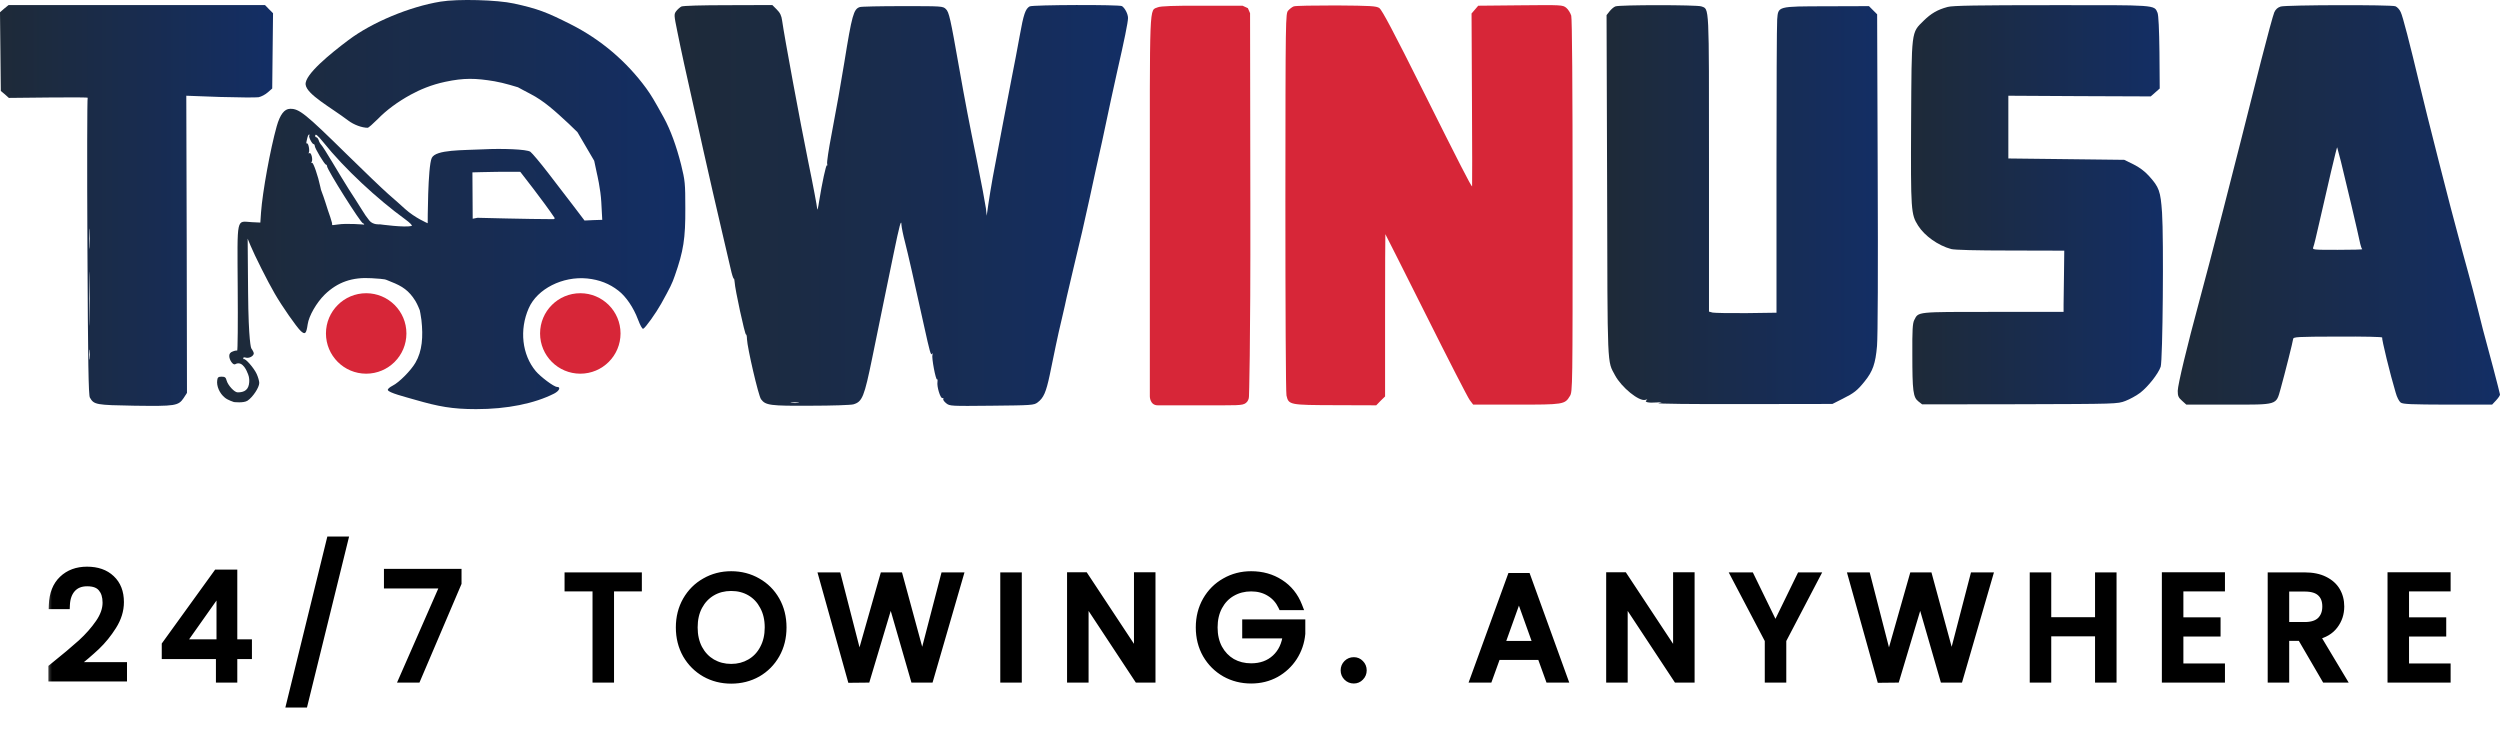
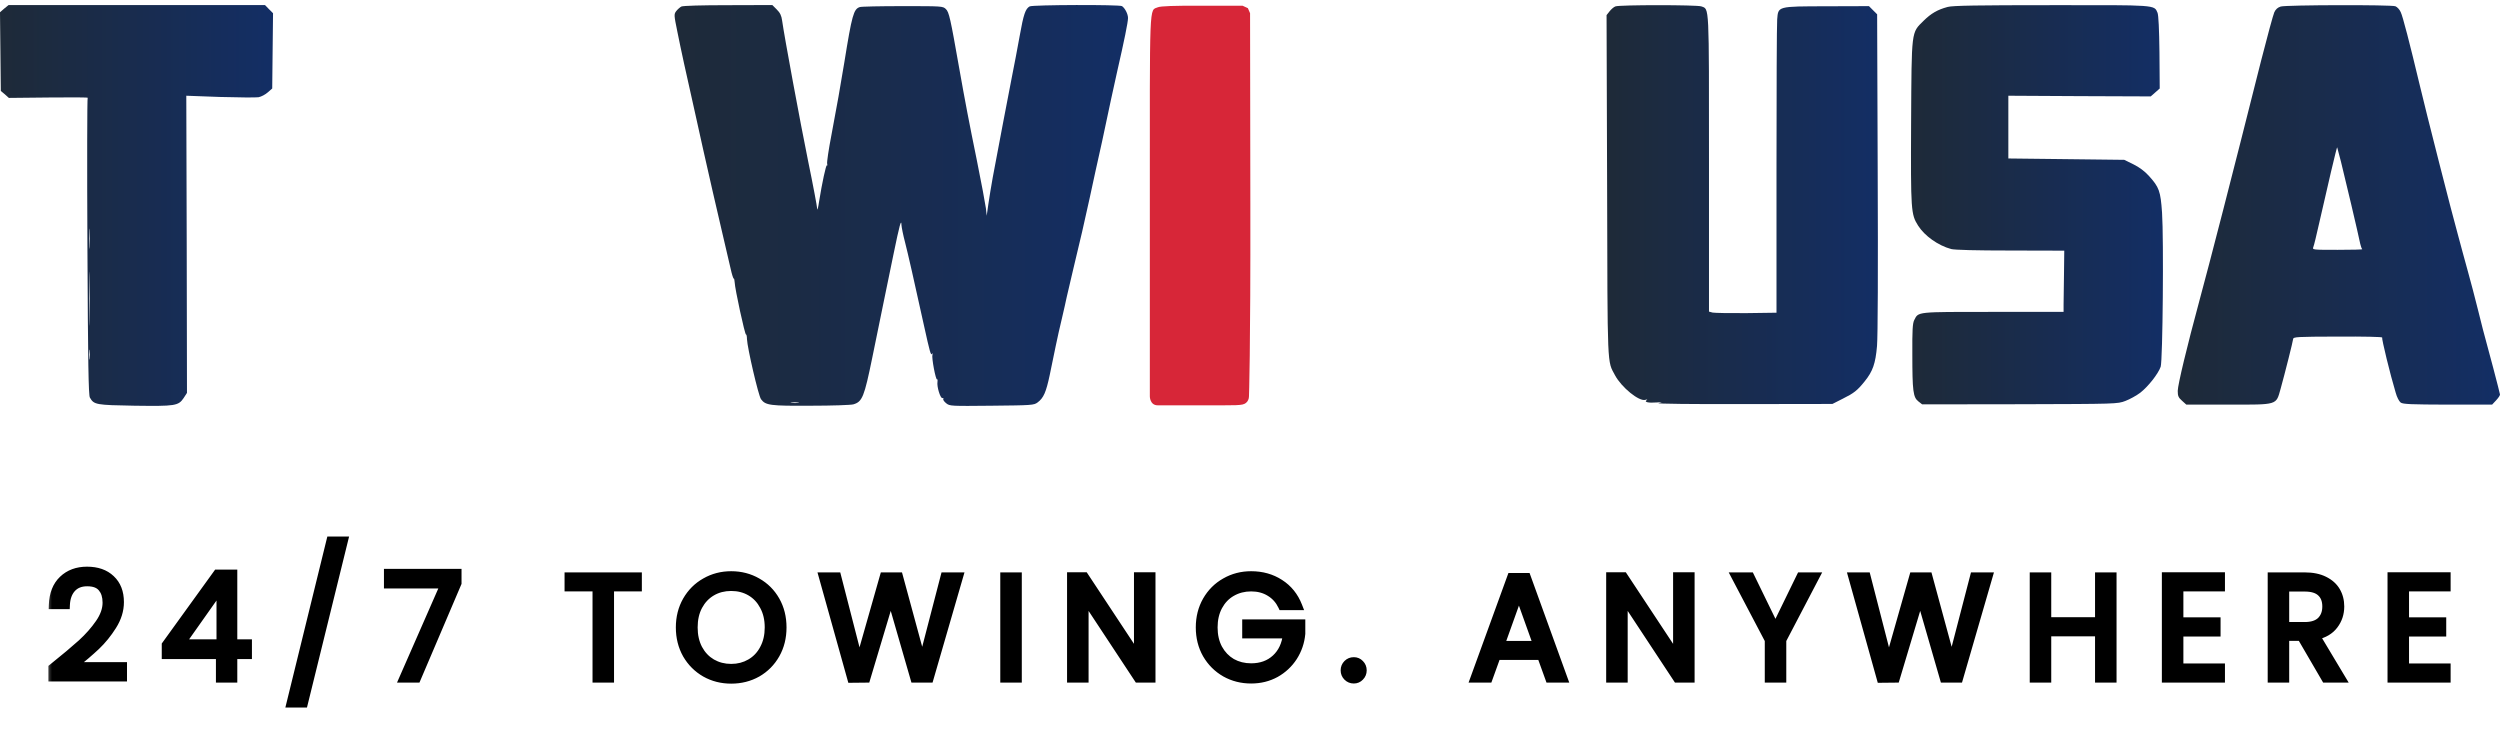
<svg xmlns="http://www.w3.org/2000/svg" width="181" height="54" viewBox="0 0 181 54" fill="none">
  <mask id="path-1-outside-1_2_109" maskUnits="userSpaceOnUse" x="3.259" y="38.126" width="175" height="14" fill="black">
    <rect fill="white" x="3.259" y="38.126" width="175" height="14" />
    <path d="M3.799 48.352C4.697 47.631 5.4 47.041 5.909 46.582C6.418 46.115 6.846 45.631 7.192 45.13C7.545 44.621 7.722 44.122 7.722 43.635C7.722 43.175 7.609 42.815 7.383 42.553C7.164 42.285 6.807 42.151 6.312 42.151C5.831 42.151 5.457 42.303 5.188 42.606C4.927 42.903 4.785 43.303 4.764 43.804H3.831C3.86 43.013 4.1 42.401 4.552 41.97C5.004 41.539 5.588 41.324 6.301 41.324C7.029 41.324 7.605 41.525 8.029 41.928C8.46 42.331 8.676 42.886 8.676 43.592C8.676 44.179 8.499 44.751 8.146 45.31C7.8 45.861 7.404 46.349 6.959 46.773C6.513 47.19 5.944 47.677 5.252 48.236H8.899V49.041H3.799V48.352ZM12.007 47.419V46.688L15.728 41.536H16.883V46.582H17.943V47.419H16.883V49.126H15.929V47.419H12.007ZM15.972 42.543L13.12 46.582H15.972V42.543ZM24.897 39.14L21.992 50.928H21.038L23.932 39.14H24.897ZM33.119 42.214L30.172 49.126H29.197L32.186 42.31H28.094V41.483H33.119V42.214ZM46.174 41.737V42.522H44.16V49.126H43.195V42.522H41.17V41.737H46.174ZM52.938 49.2C52.252 49.2 51.627 49.041 51.062 48.723C50.496 48.398 50.047 47.949 49.715 47.377C49.39 46.797 49.227 46.147 49.227 45.426C49.227 44.705 49.39 44.059 49.715 43.486C50.047 42.907 50.496 42.458 51.062 42.14C51.627 41.815 52.252 41.652 52.938 41.652C53.63 41.652 54.26 41.815 54.825 42.14C55.39 42.458 55.836 42.903 56.161 43.476C56.486 44.048 56.648 44.698 56.648 45.426C56.648 46.154 56.486 46.804 56.161 47.377C55.836 47.949 55.39 48.398 54.825 48.723C54.26 49.041 53.63 49.2 52.938 49.2ZM52.938 48.363C53.454 48.363 53.917 48.243 54.327 48.002C54.744 47.762 55.069 47.419 55.302 46.974C55.542 46.529 55.662 46.013 55.662 45.426C55.662 44.833 55.542 44.317 55.302 43.879C55.069 43.433 54.747 43.09 54.337 42.85C53.927 42.61 53.461 42.49 52.938 42.49C52.415 42.49 51.949 42.61 51.538 42.85C51.129 43.09 50.803 43.433 50.563 43.879C50.33 44.317 50.213 44.833 50.213 45.426C50.213 46.013 50.33 46.529 50.563 46.974C50.803 47.419 51.129 47.762 51.538 48.002C51.956 48.243 52.422 48.363 52.938 48.363ZM69.435 41.737L67.293 49.126H66.212L64.495 43.179L62.714 49.126L61.643 49.137L59.576 41.737H60.604L62.215 48.002L63.996 41.737H65.078L66.774 47.981L68.396 41.737H69.435ZM73.681 41.737V49.126H72.717V41.737H73.681ZM83.361 49.126H82.397L78.516 43.242V49.126H77.552V41.727H78.516L82.397 47.599V41.727H83.361V49.126ZM92.829 43.879C92.624 43.447 92.328 43.115 91.939 42.882C91.55 42.642 91.098 42.522 90.582 42.522C90.066 42.522 89.6 42.642 89.183 42.882C88.773 43.115 88.448 43.455 88.207 43.9C87.974 44.338 87.857 44.847 87.857 45.426C87.857 46.006 87.974 46.515 88.207 46.953C88.448 47.391 88.773 47.73 89.183 47.971C89.6 48.204 90.066 48.32 90.582 48.32C91.303 48.32 91.896 48.105 92.363 47.674C92.829 47.243 93.101 46.66 93.179 45.925H90.232V45.14H94.207V45.882C94.151 46.49 93.96 47.048 93.635 47.557C93.31 48.059 92.882 48.458 92.352 48.755C91.822 49.045 91.232 49.19 90.582 49.19C89.896 49.19 89.271 49.031 88.706 48.713C88.14 48.388 87.691 47.939 87.359 47.366C87.034 46.794 86.871 46.147 86.871 45.426C86.871 44.705 87.034 44.059 87.359 43.486C87.691 42.907 88.14 42.458 88.706 42.14C89.271 41.815 89.896 41.652 90.582 41.652C91.366 41.652 92.059 41.847 92.66 42.235C93.267 42.624 93.709 43.172 93.985 43.879H92.829ZM98.017 49.19C97.833 49.19 97.677 49.126 97.55 48.999C97.423 48.872 97.359 48.716 97.359 48.532C97.359 48.349 97.423 48.193 97.55 48.066C97.677 47.939 97.833 47.875 98.017 47.875C98.193 47.875 98.342 47.939 98.462 48.066C98.589 48.193 98.653 48.349 98.653 48.532C98.653 48.716 98.589 48.872 98.462 48.999C98.342 49.126 98.193 49.19 98.017 49.19ZM111.582 47.483H108.359L107.765 49.126H106.747L109.419 41.779H110.532L113.193 49.126H112.175L111.582 47.483ZM111.306 46.698L109.97 42.967L108.634 46.698H111.306ZM122.393 49.126H121.428L117.548 43.242V49.126H116.583V41.727H117.548L121.428 47.599V41.727H122.393V49.126ZM131.437 41.737L129.03 46.338V49.126H128.066V46.338L125.649 41.737H126.719L128.543 45.479L130.366 41.737H131.437ZM143.967 41.737L141.826 49.126H140.745L139.027 43.179L137.246 49.126L136.176 49.137L134.108 41.737H135.137L136.748 48.002L138.529 41.737H139.61L141.306 47.981L142.928 41.737H143.967ZM152.942 41.737V49.126H151.977V45.776H148.214V49.126H147.249V41.737H148.214V44.981H151.977V41.737H152.942ZM157.78 42.522V44.992H160.473V45.787H157.78V48.331H160.791V49.126H156.816V41.727H160.791V42.522H157.78ZM168.368 49.126L166.608 46.105H165.442V49.126H164.477V41.737H166.862C167.421 41.737 167.891 41.833 168.272 42.023C168.661 42.214 168.951 42.472 169.141 42.797C169.332 43.122 169.428 43.493 169.428 43.91C169.428 44.419 169.279 44.868 168.982 45.257C168.693 45.645 168.255 45.903 167.668 46.031L169.523 49.126H168.368ZM165.442 45.331H166.862C167.385 45.331 167.777 45.204 168.039 44.949C168.3 44.688 168.431 44.341 168.431 43.91C168.431 43.472 168.3 43.133 168.039 42.893C167.785 42.652 167.392 42.532 166.862 42.532H165.442V45.331ZM174.118 42.522V44.992H176.81V45.787H174.118V48.331H177.128V49.126H173.153V41.727H177.128V42.522H174.118Z" />
  </mask>
  <path d="M3.799 48.352C4.697 47.631 5.4 47.041 5.909 46.582C6.418 46.115 6.846 45.631 7.192 45.13C7.545 44.621 7.722 44.122 7.722 43.635C7.722 43.175 7.609 42.815 7.383 42.553C7.164 42.285 6.807 42.151 6.312 42.151C5.831 42.151 5.457 42.303 5.188 42.606C4.927 42.903 4.785 43.303 4.764 43.804H3.831C3.86 43.013 4.1 42.401 4.552 41.97C5.004 41.539 5.588 41.324 6.301 41.324C7.029 41.324 7.605 41.525 8.029 41.928C8.46 42.331 8.676 42.886 8.676 43.592C8.676 44.179 8.499 44.751 8.146 45.31C7.8 45.861 7.404 46.349 6.959 46.773C6.513 47.19 5.944 47.677 5.252 48.236H8.899V49.041H3.799V48.352ZM12.007 47.419V46.688L15.728 41.536H16.883V46.582H17.943V47.419H16.883V49.126H15.929V47.419H12.007ZM15.972 42.543L13.12 46.582H15.972V42.543ZM24.897 39.14L21.992 50.928H21.038L23.932 39.14H24.897ZM33.119 42.214L30.172 49.126H29.197L32.186 42.31H28.094V41.483H33.119V42.214ZM46.174 41.737V42.522H44.16V49.126H43.195V42.522H41.17V41.737H46.174ZM52.938 49.2C52.252 49.2 51.627 49.041 51.062 48.723C50.496 48.398 50.047 47.949 49.715 47.377C49.39 46.797 49.227 46.147 49.227 45.426C49.227 44.705 49.39 44.059 49.715 43.486C50.047 42.907 50.496 42.458 51.062 42.14C51.627 41.815 52.252 41.652 52.938 41.652C53.63 41.652 54.26 41.815 54.825 42.14C55.39 42.458 55.836 42.903 56.161 43.476C56.486 44.048 56.648 44.698 56.648 45.426C56.648 46.154 56.486 46.804 56.161 47.377C55.836 47.949 55.39 48.398 54.825 48.723C54.26 49.041 53.63 49.2 52.938 49.2ZM52.938 48.363C53.454 48.363 53.917 48.243 54.327 48.002C54.744 47.762 55.069 47.419 55.302 46.974C55.542 46.529 55.662 46.013 55.662 45.426C55.662 44.833 55.542 44.317 55.302 43.879C55.069 43.433 54.747 43.09 54.337 42.85C53.927 42.61 53.461 42.49 52.938 42.49C52.415 42.49 51.949 42.61 51.538 42.85C51.129 43.09 50.803 43.433 50.563 43.879C50.33 44.317 50.213 44.833 50.213 45.426C50.213 46.013 50.33 46.529 50.563 46.974C50.803 47.419 51.129 47.762 51.538 48.002C51.956 48.243 52.422 48.363 52.938 48.363ZM69.435 41.737L67.293 49.126H66.212L64.495 43.179L62.714 49.126L61.643 49.137L59.576 41.737H60.604L62.215 48.002L63.996 41.737H65.078L66.774 47.981L68.396 41.737H69.435ZM73.681 41.737V49.126H72.717V41.737H73.681ZM83.361 49.126H82.397L78.516 43.242V49.126H77.552V41.727H78.516L82.397 47.599V41.727H83.361V49.126ZM92.829 43.879C92.624 43.447 92.328 43.115 91.939 42.882C91.55 42.642 91.098 42.522 90.582 42.522C90.066 42.522 89.6 42.642 89.183 42.882C88.773 43.115 88.448 43.455 88.207 43.9C87.974 44.338 87.857 44.847 87.857 45.426C87.857 46.006 87.974 46.515 88.207 46.953C88.448 47.391 88.773 47.73 89.183 47.971C89.6 48.204 90.066 48.32 90.582 48.32C91.303 48.32 91.896 48.105 92.363 47.674C92.829 47.243 93.101 46.66 93.179 45.925H90.232V45.14H94.207V45.882C94.151 46.49 93.96 47.048 93.635 47.557C93.31 48.059 92.882 48.458 92.352 48.755C91.822 49.045 91.232 49.19 90.582 49.19C89.896 49.19 89.271 49.031 88.706 48.713C88.14 48.388 87.691 47.939 87.359 47.366C87.034 46.794 86.871 46.147 86.871 45.426C86.871 44.705 87.034 44.059 87.359 43.486C87.691 42.907 88.14 42.458 88.706 42.14C89.271 41.815 89.896 41.652 90.582 41.652C91.366 41.652 92.059 41.847 92.66 42.235C93.267 42.624 93.709 43.172 93.985 43.879H92.829ZM98.017 49.19C97.833 49.19 97.677 49.126 97.55 48.999C97.423 48.872 97.359 48.716 97.359 48.532C97.359 48.349 97.423 48.193 97.55 48.066C97.677 47.939 97.833 47.875 98.017 47.875C98.193 47.875 98.342 47.939 98.462 48.066C98.589 48.193 98.653 48.349 98.653 48.532C98.653 48.716 98.589 48.872 98.462 48.999C98.342 49.126 98.193 49.19 98.017 49.19ZM111.582 47.483H108.359L107.765 49.126H106.747L109.419 41.779H110.532L113.193 49.126H112.175L111.582 47.483ZM111.306 46.698L109.97 42.967L108.634 46.698H111.306ZM122.393 49.126H121.428L117.548 43.242V49.126H116.583V41.727H117.548L121.428 47.599V41.727H122.393V49.126ZM131.437 41.737L129.03 46.338V49.126H128.066V46.338L125.649 41.737H126.719L128.543 45.479L130.366 41.737H131.437ZM143.967 41.737L141.826 49.126H140.745L139.027 43.179L137.246 49.126L136.176 49.137L134.108 41.737H135.137L136.748 48.002L138.529 41.737H139.61L141.306 47.981L142.928 41.737H143.967ZM152.942 41.737V49.126H151.977V45.776H148.214V49.126H147.249V41.737H148.214V44.981H151.977V41.737H152.942ZM157.78 42.522V44.992H160.473V45.787H157.78V48.331H160.791V49.126H156.816V41.727H160.791V42.522H157.78ZM168.368 49.126L166.608 46.105H165.442V49.126H164.477V41.737H166.862C167.421 41.737 167.891 41.833 168.272 42.023C168.661 42.214 168.951 42.472 169.141 42.797C169.332 43.122 169.428 43.493 169.428 43.91C169.428 44.419 169.279 44.868 168.982 45.257C168.693 45.645 168.255 45.903 167.668 46.031L169.523 49.126H168.368ZM165.442 45.331H166.862C167.385 45.331 167.777 45.204 168.039 44.949C168.3 44.688 168.431 44.341 168.431 43.91C168.431 43.472 168.3 43.133 168.039 42.893C167.785 42.652 167.392 42.532 166.862 42.532H165.442V45.331ZM174.118 42.522V44.992H176.81V45.787H174.118V48.331H177.128V49.126H173.153V41.727H177.128V42.522H174.118Z" fill="black" />
  <path d="M3.799 48.352L3.614 48.121L3.503 48.21V48.352H3.799ZM5.909 46.582L6.108 46.802L6.109 46.8L5.909 46.582ZM7.192 45.13L6.949 44.961L6.948 44.961L7.192 45.13ZM7.383 42.553L7.153 42.741L7.159 42.747L7.383 42.553ZM5.188 42.606L4.966 42.41L4.966 42.411L5.188 42.606ZM4.764 43.804V44.1H5.048L5.06 43.817L4.764 43.804ZM3.831 43.804L3.535 43.794L3.524 44.1H3.831V43.804ZM4.552 41.97L4.756 42.185L4.756 42.185L4.552 41.97ZM8.029 41.928L7.825 42.143L7.827 42.144L8.029 41.928ZM8.146 45.31L7.896 45.151L7.895 45.152L8.146 45.31ZM6.959 46.773L7.161 46.989L7.163 46.987L6.959 46.773ZM5.252 48.236L5.066 48.005L4.412 48.532H5.252V48.236ZM8.899 48.236H9.195V47.939H8.899V48.236ZM8.899 49.041V49.337H9.195V49.041H8.899ZM3.799 49.041H3.503V49.337H3.799V49.041ZM3.799 48.352L3.985 48.583C4.884 47.861 5.593 47.267 6.108 46.802L5.909 46.582L5.711 46.362C5.208 46.816 4.51 47.402 3.614 48.121L3.799 48.352ZM5.909 46.582L6.109 46.8C6.632 46.321 7.075 45.82 7.436 45.298L7.192 45.13L6.948 44.961C6.616 45.443 6.204 45.91 5.709 46.364L5.909 46.582ZM7.192 45.13L7.435 45.298C7.814 44.753 8.018 44.197 8.018 43.635H7.722H7.426C7.426 44.047 7.277 44.488 6.949 44.961L7.192 45.13ZM7.722 43.635H8.018C8.018 43.128 7.893 42.691 7.607 42.36L7.383 42.553L7.159 42.747C7.325 42.939 7.426 43.223 7.426 43.635H7.722ZM7.383 42.553L7.612 42.366C7.316 42.003 6.856 41.854 6.312 41.854V42.151V42.447C6.757 42.447 7.011 42.567 7.153 42.741L7.383 42.553ZM6.312 42.151V41.854C5.764 41.854 5.301 42.031 4.966 42.41L5.188 42.606L5.41 42.803C5.612 42.574 5.899 42.447 6.312 42.447V42.151ZM5.188 42.606L4.966 42.411C4.649 42.771 4.491 43.241 4.468 43.792L4.764 43.804L5.06 43.817C5.079 43.364 5.205 43.036 5.41 42.802L5.188 42.606ZM4.764 43.804V43.508H3.831V43.804V44.1H4.764V43.804ZM3.831 43.804L4.127 43.815C4.154 43.079 4.374 42.549 4.756 42.185L4.552 41.97L4.348 41.756C3.825 42.254 3.565 42.947 3.535 43.794L3.831 43.804ZM4.552 41.97L4.756 42.185C5.146 41.814 5.652 41.62 6.301 41.62V41.324V41.027C5.523 41.027 4.863 41.265 4.348 41.756L4.552 41.97ZM6.301 41.324V41.62C6.973 41.62 7.469 41.804 7.825 42.143L8.029 41.928L8.233 41.713C7.742 41.246 7.086 41.027 6.301 41.027V41.324ZM8.029 41.928L7.827 42.144C8.186 42.48 8.38 42.95 8.38 43.592H8.676H8.972C8.972 42.821 8.734 42.181 8.232 41.712L8.029 41.928ZM8.676 43.592H8.38C8.38 44.116 8.223 44.634 7.896 45.151L8.146 45.31L8.396 45.468C8.776 44.868 8.972 44.242 8.972 43.592H8.676ZM8.146 45.31L7.895 45.152C7.561 45.684 7.181 46.152 6.754 46.558L6.959 46.773L7.163 46.987C7.627 46.545 8.038 46.038 8.397 45.467L8.146 45.31ZM6.959 46.773L6.756 46.556C6.318 46.967 5.755 47.449 5.066 48.005L5.252 48.236L5.438 48.466C6.134 47.905 6.709 47.413 7.161 46.989L6.959 46.773ZM5.252 48.236V48.532H8.899V48.236V47.939H5.252V48.236ZM8.899 48.236H8.602V49.041H8.899H9.195V48.236H8.899ZM8.899 49.041V48.745H3.799V49.041V49.337H8.899V49.041ZM3.799 49.041H4.096V48.352H3.799H3.503V49.041H3.799ZM12.007 47.419H11.711V47.715H12.007V47.419ZM12.007 46.688L11.767 46.514L11.711 46.592V46.688H12.007ZM15.728 41.536V41.239H15.576L15.488 41.362L15.728 41.536ZM16.883 41.536H17.18V41.239H16.883V41.536ZM16.883 46.582H16.587V46.878H16.883V46.582ZM17.943 46.582H18.24V46.286H17.943V46.582ZM17.943 47.419V47.715H18.24V47.419H17.943ZM16.883 47.419V47.123H16.587V47.419H16.883ZM16.883 49.126V49.422H17.18V49.126H16.883ZM15.929 49.126H15.633V49.422H15.929V49.126ZM15.929 47.419H16.225V47.123H15.929V47.419ZM15.972 42.543H16.268V41.61L15.73 42.372L15.972 42.543ZM13.12 46.582L12.878 46.411L12.548 46.878H13.12V46.582ZM15.972 46.582V46.878H16.268V46.582H15.972ZM12.007 47.419H12.303V46.688H12.007H11.711V47.419H12.007ZM12.007 46.688L12.247 46.861L15.968 41.709L15.728 41.536L15.488 41.362L11.767 46.514L12.007 46.688ZM15.728 41.536V41.832H16.883V41.536V41.239H15.728V41.536ZM16.883 41.536H16.587V46.582H16.883H17.18V41.536H16.883ZM16.883 46.582V46.878H17.943V46.582V46.286H16.883V46.582ZM17.943 46.582H17.647V47.419H17.943H18.24V46.582H17.943ZM17.943 47.419V47.123H16.883V47.419V47.715H17.943V47.419ZM16.883 47.419H16.587V49.126H16.883H17.18V47.419H16.883ZM16.883 49.126V48.83H15.929V49.126V49.422H16.883V49.126ZM15.929 49.126H16.225V47.419H15.929H15.633V49.126H15.929ZM15.929 47.419V47.123H12.007V47.419V47.715H15.929V47.419ZM15.972 42.543L15.73 42.372L12.878 46.411L13.12 46.582L13.362 46.753L16.214 42.714L15.972 42.543ZM13.12 46.582V46.878H15.972V46.582V46.286H13.12V46.582ZM15.972 46.582H16.268V42.543H15.972H15.675V46.582H15.972ZM24.897 39.14L25.184 39.211L25.275 38.844H24.897V39.14ZM21.992 50.928V51.224H22.224L22.28 50.999L21.992 50.928ZM21.038 50.928L20.75 50.858L20.66 51.224H21.038V50.928ZM23.932 39.14V38.844H23.7L23.644 39.069L23.932 39.14ZM24.897 39.14L24.609 39.069L21.704 50.857L21.992 50.928L22.28 50.999L25.184 39.211L24.897 39.14ZM21.992 50.928V50.632H21.038V50.928V51.224H21.992V50.928ZM21.038 50.928L21.326 50.999L24.22 39.21L23.932 39.14L23.644 39.069L20.75 50.858L21.038 50.928ZM23.932 39.14V39.436H24.897V39.14V38.844H23.932V39.14ZM33.119 42.214L33.391 42.33L33.415 42.275V42.214H33.119ZM30.172 49.126V49.422H30.367L30.444 49.242L30.172 49.126ZM29.197 49.126L28.925 49.007L28.743 49.422H29.197V49.126ZM32.186 42.31L32.457 42.428L32.639 42.013H32.186V42.31ZM28.094 42.31H27.798V42.606H28.094V42.31ZM28.094 41.483V41.187H27.798V41.483H28.094ZM33.119 41.483H33.415V41.187H33.119V41.483ZM33.119 42.214L32.846 42.098L29.899 49.01L30.172 49.126L30.444 49.242L33.391 42.33L33.119 42.214ZM30.172 49.126V48.83H29.197V49.126V49.422H30.172V49.126ZM29.197 49.126L29.468 49.245L32.457 42.428L32.186 42.31L31.915 42.191L28.925 49.007L29.197 49.126ZM32.186 42.31V42.013H28.094V42.31V42.606H32.186V42.31ZM28.094 42.31H28.39V41.483H28.094H27.798V42.31H28.094ZM28.094 41.483V41.779H33.119V41.483V41.187H28.094V41.483ZM33.119 41.483H32.823V42.214H33.119H33.415V41.483H33.119ZM46.174 41.737H46.47V41.441H46.174V41.737ZM46.174 42.522V42.818H46.47V42.522H46.174ZM44.16 42.522V42.225H43.864V42.522H44.16ZM44.16 49.126V49.422H44.456V49.126H44.16ZM43.195 49.126H42.899V49.422H43.195V49.126ZM43.195 42.522H43.492V42.225H43.195V42.522ZM41.17 42.522H40.874V42.818H41.17V42.522ZM41.17 41.737V41.441H40.874V41.737H41.17ZM46.174 41.737H45.878V42.522H46.174H46.47V41.737H46.174ZM46.174 42.522V42.225H44.16V42.522V42.818H46.174V42.522ZM44.16 42.522H43.864V49.126H44.16H44.456V42.522H44.16ZM44.16 49.126V48.83H43.195V49.126V49.422H44.16V49.126ZM43.195 49.126H43.492V42.522H43.195H42.899V49.126H43.195ZM43.195 42.522V42.225H41.17V42.522V42.818H43.195V42.522ZM41.17 42.522H41.467V41.737H41.17H40.874V42.522H41.17ZM41.17 41.737V42.033H46.174V41.737V41.441H41.17V41.737ZM51.062 48.723L50.914 48.98L50.916 48.981L51.062 48.723ZM49.715 47.377L49.457 47.522L49.459 47.526L49.715 47.377ZM49.715 43.486L49.458 43.339L49.458 43.34L49.715 43.486ZM51.062 42.14L51.207 42.398L51.209 42.397L51.062 42.14ZM54.825 42.14L54.677 42.397L54.68 42.398L54.825 42.14ZM56.161 43.476L56.418 43.329L56.418 43.329L56.161 43.476ZM54.825 48.723L54.97 48.981L54.973 48.98L54.825 48.723ZM54.327 48.002L54.179 47.746L54.177 47.747L54.327 48.002ZM55.302 46.974L55.041 46.833L55.04 46.837L55.302 46.974ZM55.302 43.879L55.039 44.016L55.042 44.021L55.302 43.879ZM54.337 42.85L54.187 43.106L54.187 43.106L54.337 42.85ZM51.538 42.85L51.688 43.106L51.688 43.106L51.538 42.85ZM50.563 43.879L50.303 43.738L50.302 43.739L50.563 43.879ZM50.563 46.974L50.301 47.111L50.303 47.115L50.563 46.974ZM51.538 48.002L51.389 48.258L51.391 48.259L51.538 48.002ZM52.938 49.2V48.904C52.3 48.904 51.725 48.757 51.207 48.465L51.062 48.723L50.916 48.981C51.529 49.326 52.205 49.496 52.938 49.496V49.2ZM51.062 48.723L51.209 48.467C50.69 48.168 50.278 47.757 49.971 47.228L49.715 47.377L49.459 47.526C49.817 48.142 50.303 48.629 50.914 48.98L51.062 48.723ZM49.715 47.377L49.974 47.232C49.675 46.7 49.524 46.101 49.524 45.426H49.227H48.931C48.931 46.194 49.105 46.894 49.457 47.522L49.715 47.377ZM49.227 45.426H49.524C49.524 44.752 49.675 44.156 49.973 43.633L49.715 43.486L49.458 43.34C49.105 43.961 48.931 44.659 48.931 45.426H49.227ZM49.715 43.486L49.972 43.634C50.279 43.099 50.689 42.689 51.207 42.398L51.062 42.14L50.916 41.882C50.303 42.227 49.816 42.715 49.458 43.339L49.715 43.486ZM51.062 42.14L51.209 42.397C51.727 42.099 52.301 41.949 52.938 41.949V41.652V41.356C52.203 41.356 51.526 41.531 50.914 41.883L51.062 42.14ZM52.938 41.652V41.949C53.582 41.949 54.16 42.099 54.677 42.397L54.825 42.14L54.973 41.883C54.359 41.531 53.679 41.356 52.938 41.356V41.652ZM54.825 42.14L54.68 42.398C55.197 42.689 55.604 43.096 55.903 43.622L56.161 43.476L56.418 43.329C56.067 42.711 55.583 42.227 54.97 41.882L54.825 42.14ZM56.161 43.476L55.903 43.622C56.2 44.145 56.352 44.744 56.352 45.426H56.648H56.944C56.944 44.653 56.771 43.951 56.418 43.329L56.161 43.476ZM56.648 45.426H56.352C56.352 46.108 56.2 46.707 55.903 47.231L56.161 47.377L56.418 47.523C56.771 46.901 56.944 46.2 56.944 45.426H56.648ZM56.161 47.377L55.903 47.231C55.604 47.758 55.196 48.168 54.677 48.467L54.825 48.723L54.973 48.98C55.584 48.628 56.067 48.141 56.418 47.523L56.161 47.377ZM54.825 48.723L54.68 48.465C54.162 48.757 53.583 48.904 52.938 48.904V49.2V49.496C53.678 49.496 54.357 49.326 54.97 48.981L54.825 48.723ZM52.938 48.363V48.659C53.502 48.659 54.017 48.527 54.477 48.258L54.327 48.002L54.177 47.747C53.816 47.958 53.406 48.067 52.938 48.067V48.363ZM54.327 48.002L54.474 48.259C54.943 47.989 55.306 47.604 55.564 47.111L55.302 46.974L55.04 46.837C54.831 47.234 54.545 47.535 54.179 47.746L54.327 48.002ZM55.302 46.974L55.563 47.115C55.83 46.62 55.959 46.054 55.959 45.426H55.662H55.366C55.366 45.972 55.255 46.438 55.041 46.833L55.302 46.974ZM55.662 45.426H55.959C55.959 44.792 55.83 44.225 55.562 43.736L55.302 43.879L55.042 44.021C55.254 44.408 55.366 44.873 55.366 45.426H55.662ZM55.302 43.879L55.564 43.741C55.307 43.25 54.948 42.865 54.487 42.595L54.337 42.85L54.187 43.106C54.547 43.316 54.831 43.617 55.04 44.016L55.302 43.879ZM54.337 42.85L54.487 42.595C54.027 42.325 53.508 42.194 52.938 42.194V42.49V42.786C53.414 42.786 53.827 42.895 54.187 43.106L54.337 42.85ZM52.938 42.49V42.194C52.368 42.194 51.849 42.325 51.389 42.595L51.538 42.85L51.688 43.106C52.048 42.895 52.462 42.786 52.938 42.786V42.49ZM51.538 42.85L51.389 42.595C50.929 42.864 50.567 43.248 50.303 43.738L50.563 43.879L50.824 44.019C51.04 43.618 51.328 43.317 51.688 43.106L51.538 42.85ZM50.563 43.879L50.302 43.739C50.042 44.228 49.917 44.794 49.917 45.426H50.213H50.51C50.51 44.872 50.618 44.405 50.825 44.018L50.563 43.879ZM50.213 45.426H49.917C49.917 46.053 50.042 46.617 50.301 47.111L50.563 46.974L50.826 46.837C50.618 46.44 50.51 45.973 50.51 45.426H50.213ZM50.563 46.974L50.303 47.115C50.567 47.605 50.929 47.988 51.389 48.258L51.538 48.002L51.688 47.747C51.328 47.536 51.04 47.234 50.824 46.833L50.563 46.974ZM51.538 48.002L51.391 48.259C51.856 48.527 52.374 48.659 52.938 48.659V48.363V48.067C52.47 48.067 52.055 47.958 51.686 47.746L51.538 48.002ZM69.435 41.737L69.719 41.82L69.829 41.441H69.435V41.737ZM67.293 49.126V49.422H67.516L67.578 49.209L67.293 49.126ZM66.212 49.126L65.927 49.208L65.989 49.422H66.212V49.126ZM64.495 43.179L64.779 43.097L64.5 42.129L64.211 43.094L64.495 43.179ZM62.714 49.126L62.717 49.422L62.935 49.42L62.997 49.211L62.714 49.126ZM61.643 49.137L61.358 49.216L61.419 49.435L61.646 49.433L61.643 49.137ZM59.576 41.737V41.441H59.185L59.29 41.817L59.576 41.737ZM60.604 41.737L60.891 41.663L60.834 41.441H60.604V41.737ZM62.215 48.002L61.928 48.076L62.201 49.136L62.5 48.083L62.215 48.002ZM63.996 41.737V41.441H63.773L63.711 41.656L63.996 41.737ZM65.078 41.737L65.364 41.659L65.304 41.441H65.078V41.737ZM66.774 47.981L66.488 48.059L66.78 49.135L67.061 48.056L66.774 47.981ZM68.396 41.737V41.441H68.167L68.109 41.663L68.396 41.737ZM69.435 41.737L69.15 41.655L67.009 49.044L67.293 49.126L67.578 49.209L69.719 41.82L69.435 41.737ZM67.293 49.126V48.83H66.212V49.126V49.422H67.293V49.126ZM66.212 49.126L66.496 49.044L64.779 43.097L64.495 43.179L64.21 43.261L65.927 49.208L66.212 49.126ZM64.495 43.179L64.211 43.094L62.43 49.041L62.714 49.126L62.997 49.211L64.778 43.264L64.495 43.179ZM62.714 49.126L62.711 48.83L61.64 48.84L61.643 49.137L61.646 49.433L62.717 49.422L62.714 49.126ZM61.643 49.137L61.928 49.057L59.861 41.657L59.576 41.737L59.29 41.817L61.358 49.216L61.643 49.137ZM59.576 41.737V42.033H60.604V41.737V41.441H59.576V41.737ZM60.604 41.737L60.317 41.811L61.928 48.076L62.215 48.002L62.502 47.929L60.891 41.663L60.604 41.737ZM62.215 48.002L62.5 48.083L64.281 41.818L63.996 41.737L63.711 41.656L61.93 47.921L62.215 48.002ZM63.996 41.737V42.033H65.078V41.737V41.441H63.996V41.737ZM65.078 41.737L64.792 41.815L66.488 48.059L66.774 47.981L67.06 47.904L65.364 41.659L65.078 41.737ZM66.774 47.981L67.061 48.056L68.683 41.812L68.396 41.737L68.109 41.663L66.487 47.907L66.774 47.981ZM68.396 41.737V42.033H69.435V41.737V41.441H68.396V41.737ZM73.681 41.737H73.978V41.441H73.681V41.737ZM73.681 49.126V49.422H73.978V49.126H73.681ZM72.717 49.126H72.42V49.422H72.717V49.126ZM72.717 41.737V41.441H72.42V41.737H72.717ZM73.681 41.737H73.385V49.126H73.681H73.978V41.737H73.681ZM73.681 49.126V48.83H72.717V49.126V49.422H73.681V49.126ZM72.717 49.126H73.013V41.737H72.717H72.42V49.126H72.717ZM72.717 41.737V42.033H73.681V41.737V41.441H72.717V41.737ZM83.361 49.126V49.422H83.657V49.126H83.361ZM82.397 49.126L82.149 49.289L82.237 49.422H82.397V49.126ZM78.516 43.242L78.764 43.079L78.22 42.255V43.242H78.516ZM78.516 49.126V49.422H78.813V49.126H78.516ZM77.552 49.126H77.255V49.422H77.552V49.126ZM77.552 41.727V41.43H77.255V41.727H77.552ZM78.516 41.727L78.764 41.563L78.676 41.43H78.516V41.727ZM82.397 47.599L82.149 47.763L82.693 48.585V47.599H82.397ZM82.397 41.727V41.43H82.1V41.727H82.397ZM83.361 41.727H83.657V41.43H83.361V41.727ZM83.361 49.126V48.83H82.397V49.126V49.422H83.361V49.126ZM82.397 49.126L82.644 48.963L78.764 43.079L78.516 43.242L78.269 43.406L82.149 49.289L82.397 49.126ZM78.516 43.242H78.22V49.126H78.516H78.813V43.242H78.516ZM78.516 49.126V48.83H77.552V49.126V49.422H78.516V49.126ZM77.552 49.126H77.848V41.727H77.552H77.255V49.126H77.552ZM77.552 41.727V42.023H78.516V41.727V41.43H77.552V41.727ZM78.516 41.727L78.269 41.89L82.149 47.763L82.397 47.599L82.644 47.436L78.764 41.563L78.516 41.727ZM82.397 47.599H82.693V41.727H82.397H82.1V47.599H82.397ZM82.397 41.727V42.023H83.361V41.727V41.43H82.397V41.727ZM83.361 41.727H83.065V49.126H83.361H83.657V41.727H83.361ZM92.829 43.879L92.562 44.006L92.642 44.175H92.829V43.879ZM91.939 42.882L91.783 43.134L91.786 43.136L91.939 42.882ZM89.183 42.882L89.329 43.139L89.33 43.139L89.183 42.882ZM88.207 43.9L87.947 43.759L87.946 43.761L88.207 43.9ZM88.207 46.953L87.946 47.092L87.948 47.095L88.207 46.953ZM89.183 47.971L89.033 48.226L89.038 48.229L89.183 47.971ZM92.363 47.674L92.564 47.891L92.564 47.891L92.363 47.674ZM93.179 45.925L93.474 45.956L93.508 45.628H93.179V45.925ZM90.232 45.925H89.936V46.221H90.232V45.925ZM90.232 45.14V44.844H89.936V45.14H90.232ZM94.207 45.14H94.504V44.844H94.207V45.14ZM94.207 45.882L94.502 45.91L94.504 45.896V45.882H94.207ZM93.635 47.557L93.884 47.718L93.885 47.717L93.635 47.557ZM92.352 48.755L92.494 49.015L92.497 49.014L92.352 48.755ZM88.706 48.713L88.558 48.969L88.56 48.971L88.706 48.713ZM87.359 47.366L87.102 47.513L87.103 47.515L87.359 47.366ZM87.359 43.486L87.102 43.339L87.102 43.34L87.359 43.486ZM88.706 42.14L88.851 42.398L88.853 42.397L88.706 42.14ZM92.66 42.235L92.499 42.484L92.5 42.485L92.66 42.235ZM93.985 43.879V44.175H94.418L94.261 43.771L93.985 43.879ZM92.829 43.879L93.097 43.751C92.868 43.27 92.533 42.893 92.091 42.628L91.939 42.882L91.786 43.136C92.122 43.338 92.38 43.624 92.562 44.006L92.829 43.879ZM91.939 42.882L92.095 42.63C91.653 42.357 91.146 42.225 90.582 42.225V42.522V42.818C91.05 42.818 91.447 42.926 91.783 43.134L91.939 42.882ZM90.582 42.522V42.225C90.018 42.225 89.5 42.357 89.035 42.625L89.183 42.882L89.33 43.139C89.699 42.926 90.114 42.818 90.582 42.818V42.522ZM89.183 42.882L89.036 42.625C88.574 42.887 88.211 43.269 87.947 43.759L88.207 43.9L88.468 44.04C88.684 43.64 88.971 43.343 89.329 43.139L89.183 42.882ZM88.207 43.9L87.946 43.761C87.686 44.248 87.561 44.806 87.561 45.426H87.857H88.154C88.154 44.887 88.262 44.428 88.469 44.039L88.207 43.9ZM87.857 45.426H87.561C87.561 46.046 87.686 46.604 87.946 47.092L88.207 46.953L88.469 46.814C88.262 46.425 88.154 45.965 88.154 45.426H87.857ZM88.207 46.953L87.948 47.095C88.212 47.578 88.574 47.957 89.033 48.226L89.183 47.971L89.332 47.715C88.971 47.503 88.683 47.204 88.467 46.81L88.207 46.953ZM89.183 47.971L89.038 48.229C89.503 48.489 90.019 48.617 90.582 48.617V48.32V48.024C90.112 48.024 89.696 47.919 89.327 47.712L89.183 47.971ZM90.582 48.32V48.617C91.367 48.617 92.035 48.38 92.564 47.891L92.363 47.674L92.162 47.456C91.758 47.83 91.239 48.024 90.582 48.024V48.32ZM92.363 47.674L92.564 47.891C93.092 47.404 93.39 46.75 93.474 45.956L93.179 45.925L92.885 45.893C92.813 46.569 92.567 47.082 92.162 47.456L92.363 47.674ZM93.179 45.925V45.628H90.232V45.925V46.221H93.179V45.925ZM90.232 45.925H90.528V45.14H90.232H89.936V45.925H90.232ZM90.232 45.14V45.436H94.207V45.14V44.844H90.232V45.14ZM94.207 45.14H93.911V45.882H94.207H94.504V45.14H94.207ZM94.207 45.882L93.912 45.855C93.86 46.416 93.685 46.929 93.385 47.398L93.635 47.557L93.885 47.717C94.235 47.167 94.442 46.564 94.502 45.91L94.207 45.882ZM93.635 47.557L93.386 47.396C93.088 47.857 92.696 48.223 92.207 48.497L92.352 48.755L92.497 49.014C93.068 48.694 93.532 48.261 93.884 47.718L93.635 47.557ZM92.352 48.755L92.21 48.495C91.727 48.759 91.186 48.894 90.582 48.894V49.19V49.486C91.278 49.486 91.917 49.33 92.494 49.015L92.352 48.755ZM90.582 49.19V48.894C89.944 48.894 89.369 48.746 88.851 48.455L88.706 48.713L88.56 48.971C89.172 49.315 89.849 49.486 90.582 49.486V49.19ZM88.706 48.713L88.853 48.456C88.334 48.157 87.922 47.746 87.615 47.218L87.359 47.366L87.103 47.515C87.461 48.132 87.947 48.618 88.558 48.969L88.706 48.713ZM87.359 47.366L87.617 47.22C87.319 46.696 87.168 46.101 87.168 45.426H86.871H86.575C86.575 46.194 86.749 46.891 87.102 47.513L87.359 47.366ZM86.871 45.426H87.168C87.168 44.752 87.319 44.156 87.617 43.633L87.359 43.486L87.102 43.34C86.749 43.961 86.575 44.659 86.575 45.426H86.871ZM87.359 43.486L87.616 43.634C87.923 43.099 88.333 42.689 88.851 42.398L88.706 42.14L88.56 41.882C87.947 42.227 87.46 42.715 87.102 43.339L87.359 43.486ZM88.706 42.14L88.853 42.397C89.371 42.099 89.945 41.949 90.582 41.949V41.652V41.356C89.847 41.356 89.171 41.531 88.558 41.883L88.706 42.14ZM90.582 41.652V41.949C91.315 41.949 91.951 42.129 92.499 42.484L92.66 42.235L92.821 41.987C92.167 41.564 91.418 41.356 90.582 41.356V41.652ZM92.66 42.235L92.5 42.485C93.052 42.838 93.455 43.335 93.709 43.986L93.985 43.879L94.261 43.771C93.964 43.009 93.483 42.41 92.819 41.986L92.66 42.235ZM93.985 43.879V43.582H92.829V43.879V44.175H93.985V43.879ZM97.55 48.999L97.341 49.208L97.341 49.208L97.55 48.999ZM97.55 48.066L97.76 48.275L97.76 48.275L97.55 48.066ZM98.462 48.066L98.246 48.27L98.252 48.275L98.462 48.066ZM98.462 48.999L98.252 48.789L98.247 48.795L98.462 48.999ZM98.017 49.19V48.894C97.91 48.894 97.83 48.86 97.76 48.789L97.55 48.999L97.341 49.208C97.525 49.392 97.756 49.486 98.017 49.486V49.19ZM97.55 48.999L97.76 48.789C97.689 48.719 97.656 48.639 97.656 48.532H97.359H97.063C97.063 48.793 97.157 49.024 97.341 49.208L97.55 48.999ZM97.359 48.532H97.656C97.656 48.425 97.689 48.346 97.76 48.275L97.55 48.066L97.341 47.856C97.157 48.041 97.063 48.272 97.063 48.532H97.359ZM97.55 48.066L97.76 48.275C97.83 48.205 97.91 48.171 98.017 48.171V47.875V47.579C97.756 47.579 97.525 47.672 97.341 47.856L97.55 48.066ZM98.017 47.875V48.171C98.113 48.171 98.183 48.202 98.247 48.269L98.462 48.066L98.677 47.863C98.501 47.675 98.274 47.579 98.017 47.579V47.875ZM98.462 48.066L98.252 48.275C98.323 48.346 98.356 48.425 98.356 48.532H98.653H98.949C98.949 48.272 98.856 48.041 98.671 47.856L98.462 48.066ZM98.653 48.532H98.356C98.356 48.639 98.323 48.719 98.252 48.789L98.462 48.999L98.671 49.208C98.856 49.024 98.949 48.793 98.949 48.532H98.653ZM98.462 48.999L98.247 48.795C98.183 48.863 98.113 48.894 98.017 48.894V49.19V49.486C98.274 49.486 98.501 49.389 98.677 49.202L98.462 48.999ZM111.582 47.483L111.86 47.382L111.789 47.187H111.582V47.483ZM108.359 47.483V47.187H108.151L108.08 47.382L108.359 47.483ZM107.765 49.126V49.422H107.973L108.044 49.227L107.765 49.126ZM106.747 49.126L106.469 49.025L106.324 49.422H106.747V49.126ZM109.419 41.779V41.483H109.211L109.14 41.678L109.419 41.779ZM110.532 41.779L110.811 41.679L110.74 41.483H110.532V41.779ZM113.193 49.126V49.422H113.615L113.471 49.025L113.193 49.126ZM112.175 49.126L111.897 49.227L111.967 49.422H112.175V49.126ZM111.306 46.698V46.995H111.727L111.585 46.599L111.306 46.698ZM109.97 42.967L110.249 42.867L109.97 42.088L109.691 42.867L109.97 42.967ZM108.634 46.698L108.356 46.599L108.214 46.995H108.634V46.698ZM111.582 47.483V47.187H108.359V47.483V47.779H111.582V47.483ZM108.359 47.483L108.08 47.382L107.487 49.025L107.765 49.126L108.044 49.227L108.637 47.584L108.359 47.483ZM107.765 49.126V48.83H106.747V49.126V49.422H107.765V49.126ZM106.747 49.126L107.026 49.227L109.697 41.881L109.419 41.779L109.14 41.678L106.469 49.025L106.747 49.126ZM109.419 41.779V42.076H110.532V41.779V41.483H109.419V41.779ZM110.532 41.779L110.253 41.88L112.914 49.227L113.193 49.126L113.471 49.025L110.811 41.679L110.532 41.779ZM113.193 49.126V48.83H112.175V49.126V49.422H113.193V49.126ZM112.175 49.126L112.454 49.025L111.86 47.382L111.582 47.483L111.303 47.584L111.897 49.227L112.175 49.126ZM111.306 46.698L111.585 46.599L110.249 42.867L109.97 42.967L109.691 43.067L111.027 46.798L111.306 46.698ZM109.97 42.967L109.691 42.867L108.356 46.599L108.634 46.698L108.913 46.798L110.249 43.067L109.97 42.967ZM108.634 46.698V46.995H111.306V46.698V46.402H108.634V46.698ZM122.393 49.126V49.422H122.689V49.126H122.393ZM121.428 49.126L121.181 49.289L121.269 49.422H121.428V49.126ZM117.548 43.242L117.795 43.079L117.252 42.255V43.242H117.548ZM117.548 49.126V49.422H117.844V49.126H117.548ZM116.583 49.126H116.287V49.422H116.583V49.126ZM116.583 41.727V41.43H116.287V41.727H116.583ZM117.548 41.727L117.795 41.563L117.707 41.43H117.548V41.727ZM121.428 47.599L121.181 47.763L121.724 48.585V47.599H121.428ZM121.428 41.727V41.43H121.132V41.727H121.428ZM122.393 41.727H122.689V41.43H122.393V41.727ZM122.393 49.126V48.83H121.428V49.126V49.422H122.393V49.126ZM121.428 49.126L121.675 48.963L117.795 43.079L117.548 43.242L117.301 43.406L121.181 49.289L121.428 49.126ZM117.548 43.242H117.252V49.126H117.548H117.844V43.242H117.548ZM117.548 49.126V48.83H116.583V49.126V49.422H117.548V49.126ZM116.583 49.126H116.88V41.727H116.583H116.287V49.126H116.583ZM116.583 41.727V42.023H117.548V41.727V41.43H116.583V41.727ZM117.548 41.727L117.301 41.89L121.181 47.763L121.428 47.599L121.675 47.436L117.795 41.563L117.548 41.727ZM121.428 47.599H121.724V41.727H121.428H121.132V47.599H121.428ZM121.428 41.727V42.023H122.393V41.727V41.43H121.428V41.727ZM122.393 41.727H122.097V49.126H122.393H122.689V41.727H122.393ZM131.437 41.737L131.699 41.874L131.926 41.441H131.437V41.737ZM129.03 46.338L128.768 46.201L128.734 46.265V46.338H129.03ZM129.03 49.126V49.422H129.327V49.126H129.03ZM128.066 49.126H127.77V49.422H128.066V49.126ZM128.066 46.338H128.362V46.265L128.328 46.2L128.066 46.338ZM125.649 41.737V41.441H125.159L125.386 41.875L125.649 41.737ZM126.719 41.737L126.986 41.607L126.905 41.441H126.719V41.737ZM128.543 45.479L128.277 45.609L128.543 46.156L128.809 45.609L128.543 45.479ZM130.366 41.737V41.441H130.181L130.1 41.607L130.366 41.737ZM131.437 41.737L131.174 41.6L128.768 46.201L129.03 46.338L129.293 46.475L131.699 41.874L131.437 41.737ZM129.03 46.338H128.734V49.126H129.03H129.327V46.338H129.03ZM129.03 49.126V48.83H128.066V49.126V49.422H129.03V49.126ZM128.066 49.126H128.362V46.338H128.066H127.77V49.126H128.066ZM128.066 46.338L128.328 46.2L125.911 41.599L125.649 41.737L125.386 41.875L127.804 46.476L128.066 46.338ZM125.649 41.737V42.033H126.719V41.737V41.441H125.649V41.737ZM126.719 41.737L126.453 41.867L128.277 45.609L128.543 45.479L128.809 45.35L126.986 41.607L126.719 41.737ZM128.543 45.479L128.809 45.609L130.633 41.867L130.366 41.737L130.1 41.607L128.277 45.35L128.543 45.479ZM130.366 41.737V42.033H131.437V41.737V41.441H130.366V41.737ZM143.967 41.737L144.252 41.82L144.362 41.441H143.967V41.737ZM141.826 49.126V49.422H142.048L142.11 49.209L141.826 49.126ZM140.745 49.126L140.46 49.208L140.522 49.422H140.745V49.126ZM139.027 43.179L139.312 43.097L139.032 42.129L138.743 43.094L139.027 43.179ZM137.246 49.126L137.249 49.422L137.467 49.42L137.53 49.211L137.246 49.126ZM136.176 49.137L135.89 49.216L135.951 49.435L136.178 49.433L136.176 49.137ZM134.108 41.737V41.441H133.718L133.823 41.817L134.108 41.737ZM135.137 41.737L135.423 41.663L135.366 41.441H135.137V41.737ZM136.748 48.002L136.461 48.076L136.734 49.136L137.033 48.083L136.748 48.002ZM138.529 41.737V41.441H138.305L138.244 41.656L138.529 41.737ZM139.61 41.737L139.896 41.659L139.837 41.441H139.61V41.737ZM141.306 47.981L141.021 48.059L141.313 49.135L141.593 48.056L141.306 47.981ZM142.928 41.737V41.441H142.699L142.642 41.663L142.928 41.737ZM143.967 41.737L143.683 41.655L141.541 49.044L141.826 49.126L142.11 49.209L144.252 41.82L143.967 41.737ZM141.826 49.126V48.83H140.745V49.126V49.422H141.826V49.126ZM140.745 49.126L141.029 49.044L139.312 43.097L139.027 43.179L138.743 43.261L140.46 49.208L140.745 49.126ZM139.027 43.179L138.743 43.094L136.962 49.041L137.246 49.126L137.53 49.211L139.311 43.264L139.027 43.179ZM137.246 49.126L137.243 48.83L136.173 48.84L136.176 49.137L136.178 49.433L137.249 49.422L137.246 49.126ZM136.176 49.137L136.461 49.057L134.394 41.657L134.108 41.737L133.823 41.817L135.89 49.216L136.176 49.137ZM134.108 41.737V42.033H135.137V41.737V41.441H134.108V41.737ZM135.137 41.737L134.85 41.811L136.461 48.076L136.748 48.002L137.035 47.929L135.423 41.663L135.137 41.737ZM136.748 48.002L137.033 48.083L138.814 41.818L138.529 41.737L138.244 41.656L136.463 47.921L136.748 48.002ZM138.529 41.737V42.033H139.61V41.737V41.441H138.529V41.737ZM139.61 41.737L139.324 41.815L141.021 48.059L141.306 47.981L141.592 47.904L139.896 41.659L139.61 41.737ZM141.306 47.981L141.593 48.056L143.215 41.812L142.928 41.737L142.642 41.663L141.02 47.907L141.306 47.981ZM142.928 41.737V42.033H143.967V41.737V41.441H142.928V41.737ZM152.942 41.737H153.238V41.441H152.942V41.737ZM152.942 49.126V49.422H153.238V49.126H152.942ZM151.977 49.126H151.681V49.422H151.977V49.126ZM151.977 45.776H152.274V45.48H151.977V45.776ZM148.214 45.776V45.48H147.918V45.776H148.214ZM148.214 49.126V49.422H148.51V49.126H148.214ZM147.249 49.126H146.953V49.422H147.249V49.126ZM147.249 41.737V41.441H146.953V41.737H147.249ZM148.214 41.737H148.51V41.441H148.214V41.737ZM148.214 44.981H147.918V45.277H148.214V44.981ZM151.977 44.981V45.277H152.274V44.981H151.977ZM151.977 41.737V41.441H151.681V41.737H151.977ZM152.942 41.737H152.646V49.126H152.942H153.238V41.737H152.942ZM152.942 49.126V48.83H151.977V49.126V49.422H152.942V49.126ZM151.977 49.126H152.274V45.776H151.977H151.681V49.126H151.977ZM151.977 45.776V45.48H148.214V45.776V46.072H151.977V45.776ZM148.214 45.776H147.918V49.126H148.214H148.51V45.776H148.214ZM148.214 49.126V48.83H147.249V49.126V49.422H148.214V49.126ZM147.249 49.126H147.546V41.737H147.249H146.953V49.126H147.249ZM147.249 41.737V42.033H148.214V41.737V41.441H147.249V41.737ZM148.214 41.737H147.918V44.981H148.214H148.51V41.737H148.214ZM148.214 44.981V45.277H151.977V44.981V44.685H148.214V44.981ZM151.977 44.981H152.274V41.737H151.977H151.681V44.981H151.977ZM151.977 41.737V42.033H152.942V41.737V41.441H151.977V41.737ZM157.78 42.522V42.225H157.484V42.522H157.78ZM157.78 44.992H157.484V45.288H157.78V44.992ZM160.473 44.992H160.769V44.695H160.473V44.992ZM160.473 45.787V46.083H160.769V45.787H160.473ZM157.78 45.787V45.49H157.484V45.787H157.78ZM157.78 48.331H157.484V48.627H157.78V48.331ZM160.791 48.331H161.087V48.035H160.791V48.331ZM160.791 49.126V49.422H161.087V49.126H160.791ZM156.816 49.126H156.519V49.422H156.816V49.126ZM156.816 41.727V41.43H156.519V41.727H156.816ZM160.791 41.727H161.087V41.43H160.791V41.727ZM160.791 42.522V42.818H161.087V42.522H160.791ZM157.78 42.522H157.484V44.992H157.78H158.077V42.522H157.78ZM157.78 44.992V45.288H160.473V44.992V44.695H157.78V44.992ZM160.473 44.992H160.177V45.787H160.473H160.769V44.992H160.473ZM160.473 45.787V45.49H157.78V45.787V46.083H160.473V45.787ZM157.78 45.787H157.484V48.331H157.78H158.077V45.787H157.78ZM157.78 48.331V48.627H160.791V48.331V48.035H157.78V48.331ZM160.791 48.331H160.495V49.126H160.791H161.087V48.331H160.791ZM160.791 49.126V48.83H156.816V49.126V49.422H160.791V49.126ZM156.816 49.126H157.112V41.727H156.816H156.519V49.126H156.816ZM156.816 41.727V42.023H160.791V41.727V41.43H156.816V41.727ZM160.791 41.727H160.495V42.522H160.791H161.087V41.727H160.791ZM160.791 42.522V42.225H157.78V42.522V42.818H160.791V42.522ZM168.368 49.126L168.112 49.275L168.197 49.422H168.368V49.126ZM166.608 46.105L166.864 45.956L166.778 45.809H166.608V46.105ZM165.442 46.105V45.809H165.145V46.105H165.442ZM165.442 49.126V49.422H165.738V49.126H165.442ZM164.477 49.126H164.181V49.422H164.477V49.126ZM164.477 41.737V41.441H164.181V41.737H164.477ZM168.272 42.023L168.14 42.288L168.142 42.289L168.272 42.023ZM168.982 45.257L168.747 45.077L168.745 45.08L168.982 45.257ZM167.668 46.031L167.605 45.741L167.202 45.829L167.414 46.183L167.668 46.031ZM169.523 49.126V49.422H170.046L169.777 48.974L169.523 49.126ZM165.442 45.331H165.145V45.627H165.442V45.331ZM168.039 44.949L168.246 45.162L168.248 45.159L168.039 44.949ZM168.039 42.893L167.836 43.108L167.839 43.111L168.039 42.893ZM165.442 42.532V42.236H165.145V42.532H165.442ZM168.368 49.126L168.624 48.977L166.864 45.956L166.608 46.105L166.352 46.254L168.112 49.275L168.368 49.126ZM166.608 46.105V45.809H165.442V46.105V46.401H166.608V46.105ZM165.442 46.105H165.145V49.126H165.442H165.738V46.105H165.442ZM165.442 49.126V48.83H164.477V49.126V49.422H165.442V49.126ZM164.477 49.126H164.773V41.737H164.477H164.181V49.126H164.477ZM164.477 41.737V42.033H166.862V41.737V41.441H164.477V41.737ZM166.862 41.737V42.033C167.388 42.033 167.81 42.123 168.14 42.288L168.272 42.023L168.405 41.758C167.971 41.542 167.453 41.441 166.862 41.441V41.737ZM168.272 42.023L168.142 42.289C168.486 42.458 168.729 42.679 168.886 42.947L169.141 42.797L169.397 42.647C169.173 42.265 168.836 41.97 168.403 41.757L168.272 42.023ZM169.141 42.797L168.886 42.947C169.047 43.222 169.132 43.54 169.132 43.91H169.428H169.724C169.724 43.446 169.617 43.023 169.397 42.647L169.141 42.797ZM169.428 43.91H169.132C169.132 44.357 169.003 44.742 168.747 45.077L168.982 45.257L169.218 45.437C169.556 44.994 169.724 44.481 169.724 43.91H169.428ZM168.982 45.257L168.745 45.08C168.507 45.398 168.139 45.625 167.605 45.741L167.668 46.031L167.731 46.32C168.37 46.181 168.878 45.892 169.22 45.434L168.982 45.257ZM167.668 46.031L167.414 46.183L169.269 49.278L169.523 49.126L169.777 48.974L167.922 45.878L167.668 46.031ZM169.523 49.126V48.83H168.368V49.126V49.422H169.523V49.126ZM165.442 45.331V45.627H166.862V45.331V45.035H165.442V45.331ZM166.862 45.331V45.627C167.429 45.627 167.909 45.489 168.246 45.162L168.039 44.949L167.832 44.737C167.646 44.918 167.342 45.035 166.862 45.035V45.331ZM168.039 44.949L168.248 45.159C168.575 44.832 168.727 44.406 168.727 43.91H168.431H168.135C168.135 44.277 168.026 44.543 167.83 44.74L168.039 44.949ZM168.431 43.91H168.727C168.727 43.41 168.576 42.984 168.239 42.675L168.039 42.893L167.839 43.111C168.025 43.282 168.135 43.534 168.135 43.91H168.431ZM168.039 42.893L168.242 42.677C167.91 42.364 167.43 42.236 166.862 42.236V42.532V42.828C167.355 42.828 167.659 42.941 167.836 43.108L168.039 42.893ZM166.862 42.532V42.236H165.442V42.532V42.828H166.862V42.532ZM165.442 42.532H165.145V45.331H165.442H165.738V42.532H165.442ZM174.118 42.522V42.225H173.821V42.522H174.118ZM174.118 44.992H173.821V45.288H174.118V44.992ZM176.81 44.992H177.107V44.695H176.81V44.992ZM176.81 45.787V46.083H177.107V45.787H176.81ZM174.118 45.787V45.49H173.821V45.787H174.118ZM174.118 48.331H173.821V48.627H174.118V48.331ZM177.128 48.331H177.425V48.035H177.128V48.331ZM177.128 49.126V49.422H177.425V49.126H177.128ZM173.153 49.126H172.857V49.422H173.153V49.126ZM173.153 41.727V41.43H172.857V41.727H173.153ZM177.128 41.727H177.425V41.43H177.128V41.727ZM177.128 42.522V42.818H177.425V42.522H177.128ZM174.118 42.522H173.821V44.992H174.118H174.414V42.522H174.118ZM174.118 44.992V45.288H176.81V44.992V44.695H174.118V44.992ZM176.81 44.992H176.514V45.787H176.81H177.107V44.992H176.81ZM176.81 45.787V45.49H174.118V45.787V46.083H176.81V45.787ZM174.118 45.787H173.821V48.331H174.118H174.414V45.787H174.118ZM174.118 48.331V48.627H177.128V48.331V48.035H174.118V48.331ZM177.128 48.331H176.832V49.126H177.128H177.425V48.331H177.128ZM177.128 49.126V48.83H173.153V49.126V49.422H177.128V49.126ZM173.153 49.126H173.449V41.727H173.153H172.857V49.126H173.153ZM173.153 41.727V42.023H177.128V41.727V41.43H173.153V41.727ZM177.128 41.727H176.832V42.522H177.128H177.425V41.727H177.128ZM177.128 42.522V42.225H174.118V42.522V42.818H177.128V42.522Z" fill="black" mask="url(#path-1-outside-1_2_109)" />
-   <path d="M31.893 0.118C29.661 0.483 26.946 1.609 25.228 2.902C23.964 3.85 22.029 5.41 22.128 6.131C22.226 6.852 23.912 7.746 25.228 8.738C25.619 9.033 26.203 9.251 26.62 9.251C26.68 9.251 27.005 8.965 27.361 8.609C27.963 7.987 28.783 7.375 29.74 6.852C30.389 6.499 31.214 6.14 32.229 5.924C33.594 5.633 34.426 5.655 35.803 5.884C36.478 5.996 37.501 6.319 37.501 6.319C37.501 6.319 38.118 6.657 38.39 6.793C39.387 7.306 40.171 8.025 41.184 8.965C41.432 9.195 41.806 9.567 41.806 9.567L43.021 11.641L43.218 12.569C43.218 12.569 43.485 13.685 43.534 14.633L43.603 15.916L42.962 15.936L42.32 15.966L41.51 14.899C41.066 14.316 40.236 13.25 39.684 12.52C39.121 11.789 38.548 11.107 38.4 10.989C38.143 10.801 36.324 10.743 34.993 10.811C33.518 10.886 31.557 10.82 31.261 11.433C30.965 12.046 30.965 16.163 30.965 16.163C30.965 16.163 30.047 15.778 29.336 15.136C29.089 14.909 28.536 14.415 28.101 14.04C27.667 13.655 26.314 12.361 25.09 11.157C22.108 8.224 21.654 7.859 21.002 7.879C20.587 7.879 20.271 8.303 20.034 9.143C19.57 10.791 19.007 13.892 18.899 15.373L18.849 16.114L18.227 16.084C17.092 16.025 17.181 15.57 17.21 20.853C17.23 23.361 17.21 25.405 17.171 25.385C17.141 25.366 16.993 25.385 16.855 25.445C16.677 25.504 16.598 25.612 16.598 25.77C16.598 26.067 16.875 26.452 17.023 26.373C17.597 26.045 17.921 27.005 17.921 27.005C17.921 27.005 18.119 27.351 18.02 27.845C17.921 28.338 17.526 28.407 17.201 28.407C16.973 28.407 16.509 27.903 16.41 27.558C16.351 27.321 16.282 27.271 16.045 27.271C15.818 27.271 15.749 27.321 15.729 27.518C15.66 27.943 15.897 28.486 16.282 28.792C16.5 28.974 16.934 29.108 16.934 29.108C16.934 29.108 17.635 29.197 17.921 29.009C18.306 28.752 18.77 28.051 18.77 27.725C18.77 27.587 18.682 27.291 18.583 27.074C18.385 26.639 17.744 25.909 17.645 26.007C17.628 26.03 17.526 25.81 17.783 25.889C18.03 25.968 18.375 25.78 18.375 25.573C18.375 25.484 18.188 25.207 18.188 25.207C18.188 25.207 17.99 24.793 17.961 21.14L17.931 17.279L18.139 17.782C18.415 18.454 19.383 20.389 19.886 21.248C20.419 22.176 21.456 23.657 21.772 23.963C22.088 24.25 22.177 24.171 22.276 23.48C22.364 22.867 22.918 21.91 23.51 21.327C24.448 20.419 25.505 20.053 26.907 20.142C28.062 20.221 27.789 20.198 28.309 20.399C29.128 20.715 29.614 21.044 30.076 21.791C30.228 22.038 30.392 22.463 30.392 22.463C30.392 22.463 30.48 22.888 30.511 23.164C30.646 24.379 30.57 25.425 30.076 26.264C29.75 26.827 28.901 27.686 28.427 27.923C28.21 28.032 28.052 28.17 28.082 28.239C28.141 28.436 29.282 28.721 30.076 28.95C31.744 29.431 32.734 29.621 34.47 29.621C36.719 29.622 38.696 29.216 40.118 28.496C40.503 28.298 40.621 28.012 40.325 28.012C40.108 28.012 39.131 27.281 38.785 26.866C37.798 25.681 37.59 23.875 38.281 22.314C38.894 20.912 40.74 19.984 42.517 20.162C43.398 20.252 44.133 20.543 44.769 21.041C45.322 21.465 45.865 22.265 46.191 23.134C46.349 23.549 46.497 23.825 46.566 23.805C46.724 23.746 47.494 22.66 47.869 21.989C48.531 20.794 48.659 20.537 48.856 19.965C49.488 18.167 49.627 17.269 49.617 15.077C49.617 13.27 49.597 13.082 49.311 11.917C48.965 10.555 48.55 9.419 48.057 8.511C47.336 7.207 47.158 6.911 46.783 6.388C45.351 4.433 43.485 2.853 41.333 1.767C39.555 0.868 38.923 0.631 37.215 0.256C36.01 -0.011 33.147 -0.09 31.893 0.118ZM22.394 9.804C22.315 9.883 22.592 10.436 22.71 10.436C22.75 10.436 22.789 10.495 22.789 10.564C22.789 10.732 23.5 11.917 23.599 11.917C23.638 11.917 23.678 11.976 23.678 12.036C23.678 12.283 26.127 16.163 26.275 16.163C26.334 16.163 26.373 16.262 26.373 16.262C26.373 16.262 25.095 16.152 24.468 16.252C24.211 16.291 24.023 16.311 24.043 16.282C24.073 16.262 24.014 16.015 23.915 15.729C23.816 15.452 23.658 14.978 23.569 14.682C23.47 14.386 23.362 14.05 23.312 13.941C23.263 13.833 23.204 13.635 23.184 13.497C23.036 12.776 22.68 11.73 22.592 11.789C22.532 11.818 22.523 11.799 22.562 11.73C22.671 11.562 22.532 11.009 22.404 11.088C22.345 11.127 22.325 11.107 22.355 11.058C22.444 10.92 22.325 10.327 22.226 10.387C22.177 10.416 22.167 10.337 22.197 10.219C22.276 9.844 22.315 9.745 22.384 9.745C22.424 9.745 22.434 9.775 22.394 9.804ZM23.401 10.288C24.954 12.229 27.315 14.407 29.336 15.877C29.661 16.114 29.879 16.331 29.809 16.351C29.365 16.499 27.509 16.242 27.509 16.242C27.509 16.242 27.005 16.301 26.739 15.966C26.581 15.778 26.344 15.432 26.206 15.195C25.904 14.7 25.568 14.196 25.248 13.694C24.961 13.23 24.418 12.352 24.063 11.749C23.698 11.137 23.342 10.574 23.273 10.505C23.204 10.436 23.105 10.278 23.076 10.16C23.036 10.041 22.957 9.942 22.908 9.942C22.858 9.942 22.819 9.893 22.819 9.844C22.819 9.646 22.977 9.765 23.401 10.288ZM35.991 12.441C36.666 12.433 37.669 12.441 37.669 12.441C37.669 12.441 39.38 14.617 40.148 15.768C40.177 15.817 40.138 15.867 40.059 15.867C38.331 15.867 34.569 15.768 34.569 15.768L34.223 15.837L34.203 12.48C34.203 12.48 35.312 12.448 35.991 12.441Z" fill="url(#paint0_linear_2_109)" />
  <path d="M0.306 0.621L0 0.888L0.03 3.732L0.059 6.585L0.355 6.832L0.642 7.089L3.525 7.059C5.115 7.039 6.379 7.049 6.349 7.079C6.309 7.109 6.3 11.947 6.329 17.842C6.369 26.313 6.408 28.604 6.507 28.782C6.803 29.305 6.941 29.325 9.746 29.374C12.698 29.414 12.915 29.384 13.3 28.812L13.537 28.446L13.518 17.684L13.488 6.931L15.927 7.02C17.279 7.059 18.534 7.069 18.721 7.039C18.919 7 19.215 6.842 19.392 6.684L19.709 6.407L19.738 3.682L19.768 0.957L19.471 0.661L19.185 0.365H9.904H0.622L0.306 0.621ZM6.497 17.861C6.477 18.207 6.467 17.95 6.467 17.299C6.467 16.647 6.477 16.37 6.497 16.676C6.517 16.992 6.517 17.526 6.497 17.861ZM6.497 23.193C6.487 24.082 6.467 23.381 6.467 21.643C6.467 19.905 6.487 19.184 6.497 20.034C6.517 20.883 6.517 22.305 6.497 23.193ZM6.497 25.958C6.477 26.136 6.458 26.017 6.458 25.691C6.458 25.366 6.477 25.217 6.497 25.366C6.517 25.514 6.517 25.78 6.497 25.958Z" fill="url(#paint1_linear_2_109)" />
  <path d="M49.33 0.473C49.222 0.532 49.054 0.681 48.955 0.809C48.787 1.036 48.797 1.095 49.044 2.31C49.311 3.643 49.617 5.045 50.397 8.511C50.535 9.103 50.762 10.13 50.9 10.782C51.355 12.816 51.848 14.958 52.292 16.854C52.52 17.861 52.796 19.026 52.895 19.441C52.984 19.856 53.092 20.182 53.122 20.172C53.151 20.152 53.181 20.271 53.191 20.448C53.201 20.873 53.932 24.26 54.011 24.22C54.04 24.2 54.08 24.339 54.08 24.546C54.109 25.198 54.909 28.644 55.097 28.901C55.423 29.345 55.739 29.394 58.711 29.374C60.231 29.374 61.614 29.325 61.781 29.276C62.433 29.088 62.571 28.733 63.154 25.889C63.42 24.576 63.598 23.717 64.023 21.643C64.161 20.991 64.457 19.55 64.684 18.434C65.129 16.272 65.257 15.798 65.267 16.301C65.277 16.459 65.385 17.012 65.524 17.535C65.731 18.335 66.195 20.379 66.896 23.569C67.331 25.543 67.39 25.741 67.479 25.622C67.538 25.533 67.548 25.553 67.508 25.681C67.439 25.899 67.745 27.528 67.844 27.469C67.883 27.439 67.893 27.528 67.874 27.646C67.814 27.982 68.081 28.851 68.229 28.822C68.298 28.812 68.328 28.841 68.298 28.891C68.259 28.94 68.358 29.078 68.506 29.197C68.762 29.404 68.841 29.404 71.803 29.374C74.716 29.345 74.855 29.335 75.121 29.137C75.556 28.812 75.733 28.407 76 27.153C76.128 26.511 76.326 25.563 76.434 25.05C76.543 24.536 76.74 23.618 76.889 23.025C77.027 22.423 77.185 21.752 77.224 21.535C77.274 21.307 77.491 20.399 77.698 19.51C78.271 17.14 78.459 16.311 78.893 14.336C79.1 13.359 79.505 11.512 79.792 10.239C80.068 8.965 80.354 7.602 80.433 7.227C80.512 6.842 80.71 5.934 80.878 5.203C81.401 2.912 81.668 1.609 81.668 1.303C81.668 1.016 81.45 0.592 81.233 0.444C81.065 0.325 74.776 0.345 74.549 0.463C74.242 0.631 74.104 1.036 73.828 2.586C73.68 3.396 73.433 4.729 73.265 5.548C72.988 6.951 72.317 10.486 71.873 12.855C71.764 13.448 71.626 14.317 71.557 14.781L71.438 15.62L71.379 15.077C71.339 14.781 71.053 13.221 70.727 11.621C70.164 8.866 69.888 7.434 69.424 4.808C68.812 1.342 68.713 0.868 68.476 0.651C68.259 0.444 68.19 0.444 65.336 0.444C63.727 0.444 62.334 0.473 62.245 0.513C61.801 0.661 61.683 1.085 61.13 4.512C60.853 6.21 60.587 7.711 60.192 9.794C59.994 10.821 59.856 11.749 59.886 11.848C59.915 11.957 59.905 12.006 59.866 11.976C59.807 11.907 59.52 13.23 59.303 14.583C59.234 15.047 59.175 15.284 59.165 15.116C59.155 14.948 58.869 13.408 58.513 11.69C57.921 8.777 56.785 2.636 56.627 1.5C56.578 1.125 56.479 0.927 56.232 0.681L55.916 0.365L52.717 0.375C50.811 0.375 49.449 0.414 49.33 0.473ZM57.802 29.167C57.674 29.187 57.457 29.187 57.309 29.167C57.151 29.147 57.259 29.128 57.526 29.128C57.802 29.128 57.921 29.147 57.802 29.167Z" fill="url(#paint2_linear_2_109)" />
  <path d="M83.84 0.523C83.188 0.79 83.248 -0.139 83.248 14.968V28.703C83.248 28.703 83.248 29.345 83.82 29.345C84.393 29.345 86.782 29.345 86.782 29.345C89.636 29.345 89.932 29.375 90.199 29.178C90.347 29.069 90.426 28.881 90.426 28.693C90.426 28.693 90.544 25.523 90.525 14.711L90.505 0.957L90.347 0.592L89.962 0.414H87.039C84.966 0.404 84.047 0.444 83.84 0.523Z" fill="#D72638" />
-   <path d="M93.665 0.463C93.556 0.503 93.379 0.641 93.27 0.76C93.072 0.977 93.072 1.125 93.062 14.623C93.062 22.117 93.092 28.426 93.141 28.634C93.299 29.315 93.349 29.325 96.676 29.335L99.639 29.345L99.954 29.019L100.28 28.703V22.828C100.28 19.599 100.29 16.953 100.3 16.953C100.31 16.953 101.633 19.589 103.243 22.798C104.852 26.017 106.274 28.792 106.412 28.97L106.659 29.295H109.769C113.205 29.295 113.294 29.285 113.66 28.673C113.857 28.367 113.857 28.071 113.857 14.929C113.857 6.032 113.818 1.382 113.758 1.135C113.699 0.937 113.531 0.671 113.393 0.562C113.136 0.355 113.047 0.355 110.075 0.384L107.024 0.414L106.787 0.69L106.54 0.977L106.57 7.237C106.59 10.683 106.59 13.497 106.58 13.497C106.511 13.497 105.632 11.779 103.085 6.684C100.873 2.251 100.053 0.72 99.866 0.582C99.629 0.434 99.273 0.414 96.726 0.394C95.156 0.394 93.773 0.414 93.665 0.463Z" fill="#D72638" />
  <path d="M116.957 0.463C116.839 0.503 116.651 0.671 116.533 0.819L116.315 1.095L116.355 13.438C116.385 26.916 116.355 26.086 116.928 27.172C117.402 28.051 118.665 29.078 119.12 28.95C119.268 28.91 119.297 28.92 119.209 28.979C119.021 29.108 119.347 29.187 119.949 29.137C120.384 29.108 120.393 29.118 120.077 29.187C119.88 29.236 122.576 29.266 126.199 29.256L132.667 29.246L133.407 28.871C134.227 28.466 134.474 28.268 134.997 27.617C135.589 26.886 135.787 26.323 135.896 25.05C135.955 24.349 135.975 19.57 135.945 12.48L135.905 1.036L135.609 0.74L135.313 0.444L132.262 0.454C128.658 0.463 128.747 0.444 128.668 1.411C128.638 1.727 128.618 6.635 128.618 12.322V22.64L126.446 22.67C125.251 22.68 124.146 22.66 123.997 22.631L123.731 22.561V11.848C123.731 0.157 123.76 0.681 123.178 0.463C122.872 0.345 117.244 0.345 116.957 0.463Z" fill="url(#paint3_linear_2_109)" />
  <path d="M141.01 0.503C140.27 0.7 139.806 0.977 139.273 1.5C138.364 2.399 138.404 2.112 138.364 8.886C138.334 15.284 138.354 15.511 138.868 16.331C139.342 17.081 140.319 17.772 141.257 18.029C141.514 18.098 143.094 18.138 145.552 18.138L149.453 18.148L149.433 19.846C149.423 20.784 149.403 21.781 149.403 22.058V22.581H144.289C138.68 22.581 138.907 22.561 138.591 23.174C138.473 23.401 138.443 23.894 138.453 25.662C138.453 28.318 138.512 28.762 138.887 29.058L139.164 29.276L146.234 29.266C153.264 29.246 153.303 29.246 153.876 29.029C154.192 28.91 154.676 28.644 154.952 28.436C155.525 27.992 156.256 27.064 156.434 26.55C156.582 26.076 156.661 17.338 156.532 15.393C156.424 13.833 156.325 13.556 155.574 12.727C155.278 12.401 154.883 12.105 154.459 11.897L153.797 11.572L149.601 11.522L145.404 11.473V9.202V6.931L150.558 6.96L155.713 6.98L156.039 6.694L156.364 6.407L156.345 3.801C156.325 2.112 156.276 1.105 156.206 0.927C155.96 0.345 156.177 0.365 148.495 0.374C143.222 0.374 141.346 0.404 141.01 0.503Z" fill="url(#paint4_linear_2_109)" />
  <path d="M165.123 0.473C164.906 0.542 164.757 0.671 164.659 0.888C164.58 1.066 164.155 2.626 163.711 4.364C161.558 12.924 160.018 18.888 159.218 21.84C158.349 25.049 157.678 27.834 157.668 28.298C157.668 28.673 157.717 28.782 157.984 29.019L158.29 29.295H161.351C164.945 29.295 164.777 29.345 165.113 28.16C165.429 27.024 166.002 24.744 166.021 24.556C166.031 24.388 166.239 24.378 169.28 24.368C171.106 24.358 172.499 24.388 172.469 24.437C172.42 24.516 173.042 27.084 173.447 28.427C173.535 28.752 173.693 29.058 173.812 29.147C173.99 29.266 174.562 29.285 177.228 29.295H180.428L180.714 28.989C180.872 28.821 181 28.634 181 28.565C181 28.486 180.082 24.99 179.766 23.865C179.746 23.786 179.568 23.095 179.381 22.334C179.193 21.574 178.877 20.369 178.68 19.668C178.482 18.957 178.305 18.316 178.285 18.227C178.265 18.128 178.107 17.555 177.939 16.943C177.584 15.699 175.619 7.997 175.184 6.141C174.454 3.09 173.96 1.174 173.812 0.878C173.733 0.69 173.555 0.503 173.427 0.453C173.121 0.335 165.547 0.355 165.123 0.473ZM169.487 11.71C169.744 12.727 170.751 16.992 170.879 17.644C170.919 17.832 170.988 18.009 171.027 18.039C171.077 18.069 170.277 18.088 169.25 18.088C167.443 18.088 167.404 18.088 167.483 17.891C167.532 17.782 167.72 17.002 167.907 16.163C168.48 13.625 169.181 10.633 169.211 10.663C169.221 10.673 169.339 11.147 169.487 11.71Z" fill="url(#paint5_linear_2_109)" />
-   <circle cx="26.512" cy="24.142" r="2.913" fill="#D72638" />
-   <circle cx="42.014" cy="24.142" r="2.913" fill="#D72638" />
  <defs>
    <linearGradient id="paint0_linear_2_109" x1="49.617" y1="14.811" x2="15.717" y2="14.811" gradientUnits="userSpaceOnUse">
      <stop stop-color="#132E65" />
      <stop offset="1" stop-color="#1E2A38" />
    </linearGradient>
    <linearGradient id="paint1_linear_2_109" x1="19.768" y1="14.875" x2="0" y2="14.875" gradientUnits="userSpaceOnUse">
      <stop stop-color="#132E65" />
      <stop offset="1" stop-color="#1E2A38" />
    </linearGradient>
    <linearGradient id="paint2_linear_2_109" x1="81.668" y1="14.876" x2="48.842" y2="14.876" gradientUnits="userSpaceOnUse">
      <stop stop-color="#132E65" />
      <stop offset="1" stop-color="#1E2A38" />
    </linearGradient>
    <linearGradient id="paint3_linear_2_109" x1="135.959" y1="14.816" x2="116.315" y2="14.816" gradientUnits="userSpaceOnUse">
      <stop stop-color="#132E65" />
      <stop offset="1" stop-color="#1E2A38" />
    </linearGradient>
    <linearGradient id="paint4_linear_2_109" x1="156.597" y1="14.823" x2="138.355" y2="14.823" gradientUnits="userSpaceOnUse">
      <stop stop-color="#132E65" />
      <stop offset="1" stop-color="#1E2A38" />
    </linearGradient>
    <linearGradient id="paint5_linear_2_109" x1="181" y1="14.835" x2="157.668" y2="14.835" gradientUnits="userSpaceOnUse">
      <stop stop-color="#132E65" />
      <stop offset="1" stop-color="#1E2A38" />
    </linearGradient>
  </defs>
</svg>